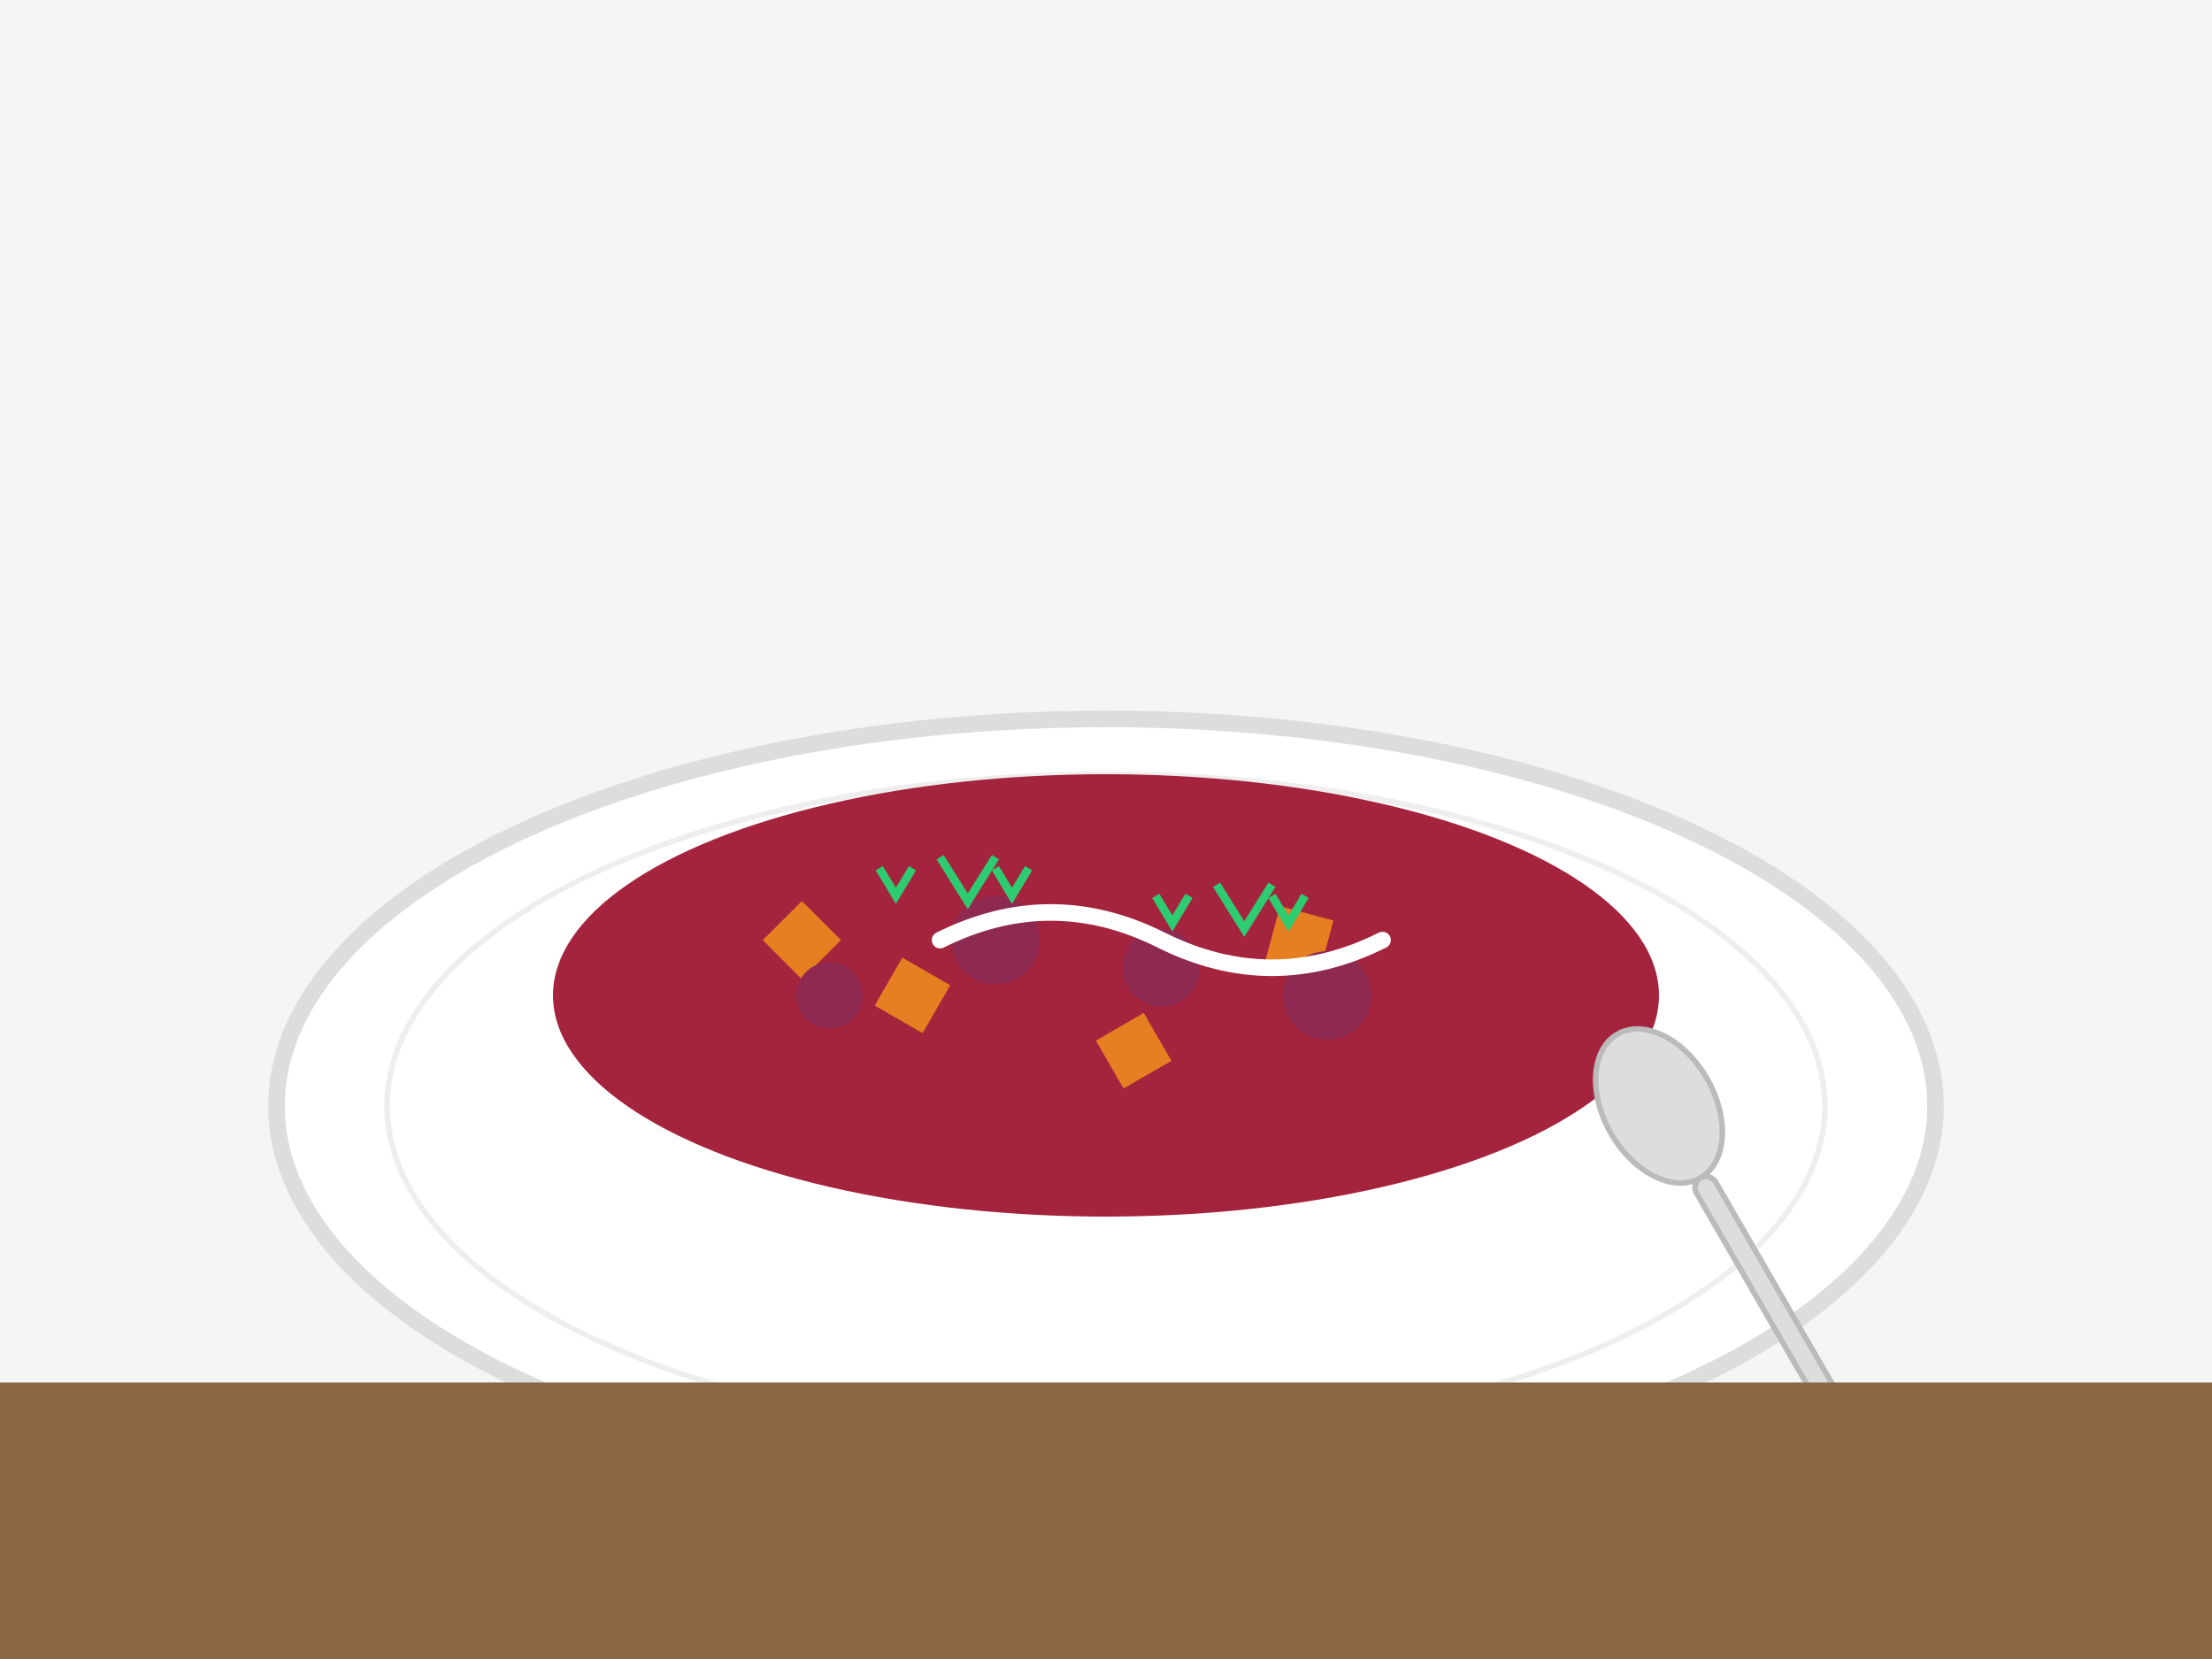
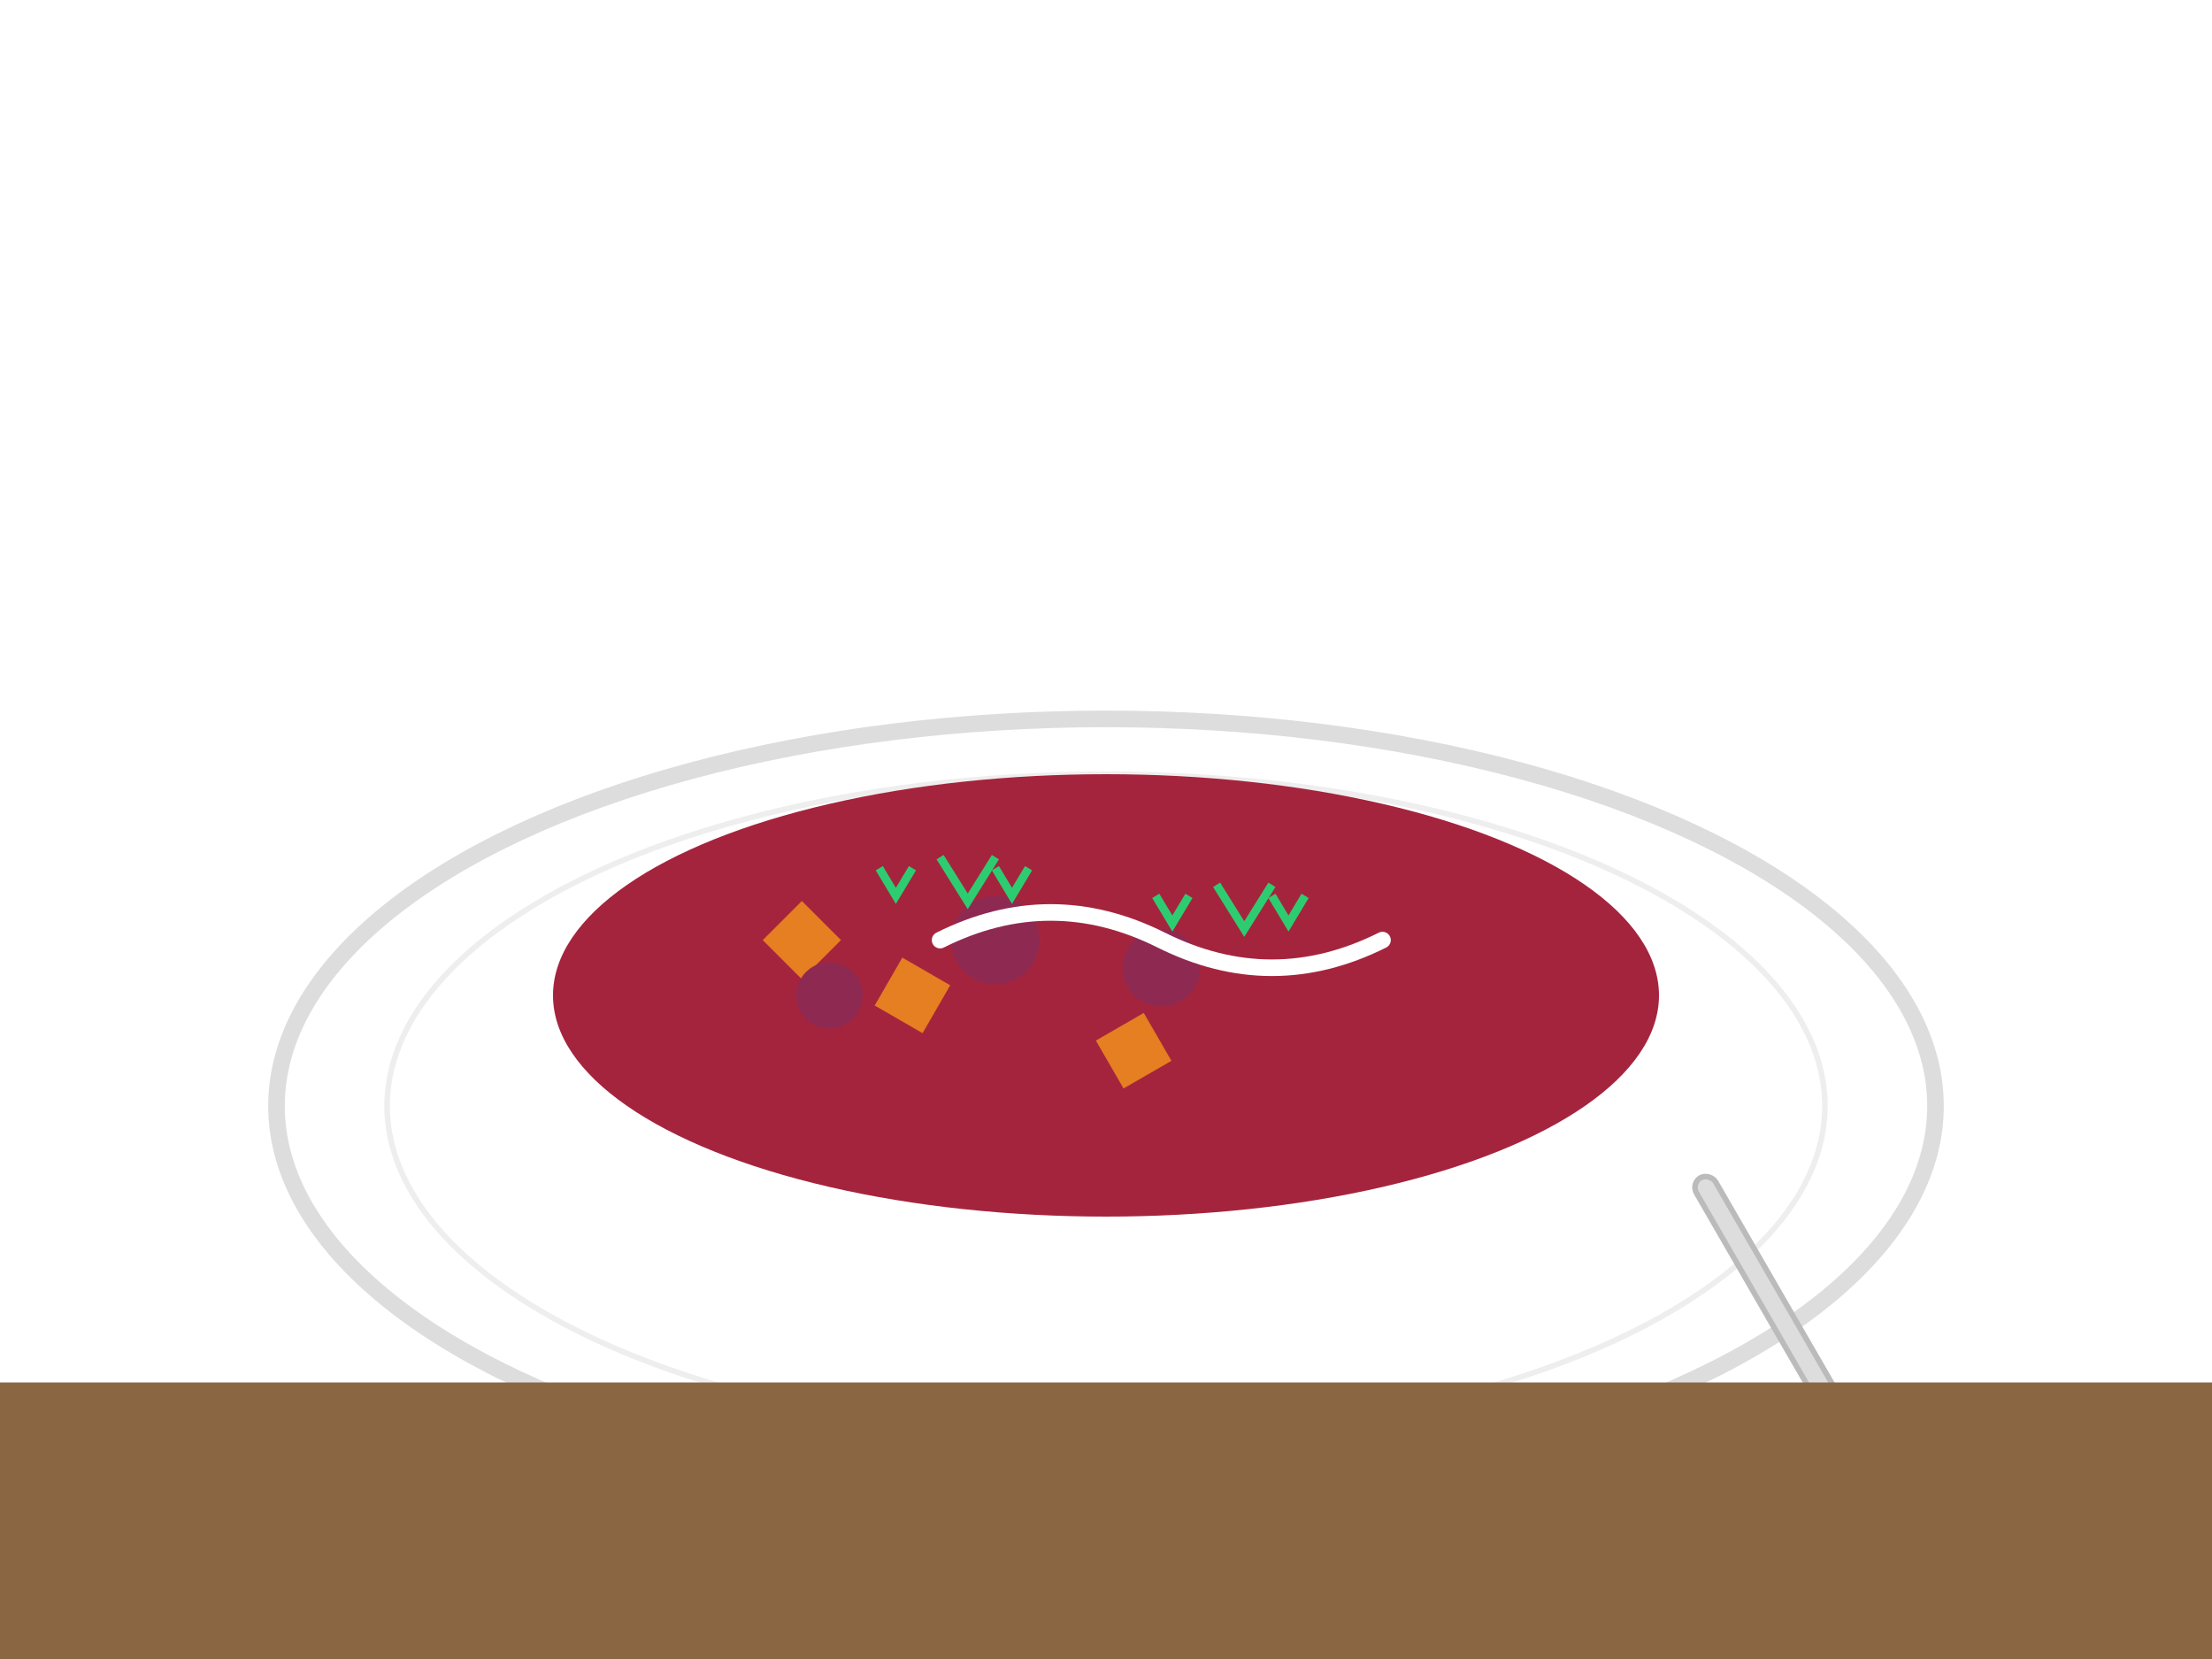
<svg xmlns="http://www.w3.org/2000/svg" width="400" height="300" viewBox="0 0 400 300">
-   <rect width="400" height="300" fill="#f5f5f5" />
  <ellipse cx="200" cy="200" rx="150" ry="70" fill="#ffffff" stroke="#dddddd" stroke-width="3" />
  <ellipse cx="200" cy="200" rx="130" ry="60" fill="#ffffff" stroke="#eeeeee" stroke-width="1" />
  <ellipse cx="200" cy="180" rx="100" ry="40" fill="#a5243d" />
  <rect x="140" y="165" width="10" height="10" fill="#e67e22" transform="rotate(45, 145, 170)" />
  <rect x="160" y="175" width="10" height="10" fill="#e67e22" transform="rotate(30, 165, 180)" />
-   <rect x="230" y="165" width="10" height="10" fill="#e67e22" transform="rotate(15, 235, 170)" />
  <rect x="200" y="185" width="10" height="10" fill="#e67e22" transform="rotate(60, 205, 190)" />
  <circle cx="180" cy="170" r="8" fill="#8e2952" />
  <circle cx="210" cy="175" r="7" fill="#8e2952" />
  <circle cx="150" cy="180" r="6" fill="#8e2952" />
-   <circle cx="240" cy="180" r="8" fill="#8e2952" />
  <g transform="translate(170, 155)">
    <path d="M0,0 L5,8 L10,0" fill="none" stroke="#2ecc71" stroke-width="1.5" />
    <path d="M5,0 L8,5 L11,0" fill="none" stroke="#2ecc71" stroke-width="1.5" transform="translate(5, 2)" />
    <path d="M0,0 L-3,5 L-6,0" fill="none" stroke="#2ecc71" stroke-width="1.5" transform="translate(-5, 2)" />
  </g>
  <g transform="translate(220, 160)">
    <path d="M0,0 L5,8 L10,0" fill="none" stroke="#2ecc71" stroke-width="1.5" />
    <path d="M5,0 L8,5 L11,0" fill="none" stroke="#2ecc71" stroke-width="1.5" transform="translate(5, 2)" />
    <path d="M0,0 L-3,5 L-6,0" fill="none" stroke="#2ecc71" stroke-width="1.5" transform="translate(-5, 2)" />
  </g>
  <path d="M170,170 Q190,160 210,170 Q230,180 250,170" fill="none" stroke="#ffffff" stroke-width="3" stroke-linecap="round" />
  <g transform="translate(300, 200) rotate(-30)">
-     <ellipse cx="0" cy="0" rx="10" ry="15" fill="#dddddd" stroke="#bbbbbb" stroke-width="1" />
    <rect x="-2" y="15" width="4" height="60" fill="#dddddd" stroke="#bbbbbb" stroke-width="1" rx="2" />
  </g>
  <rect x="0" y="250" width="400" height="50" fill="#8a6642" />
</svg>